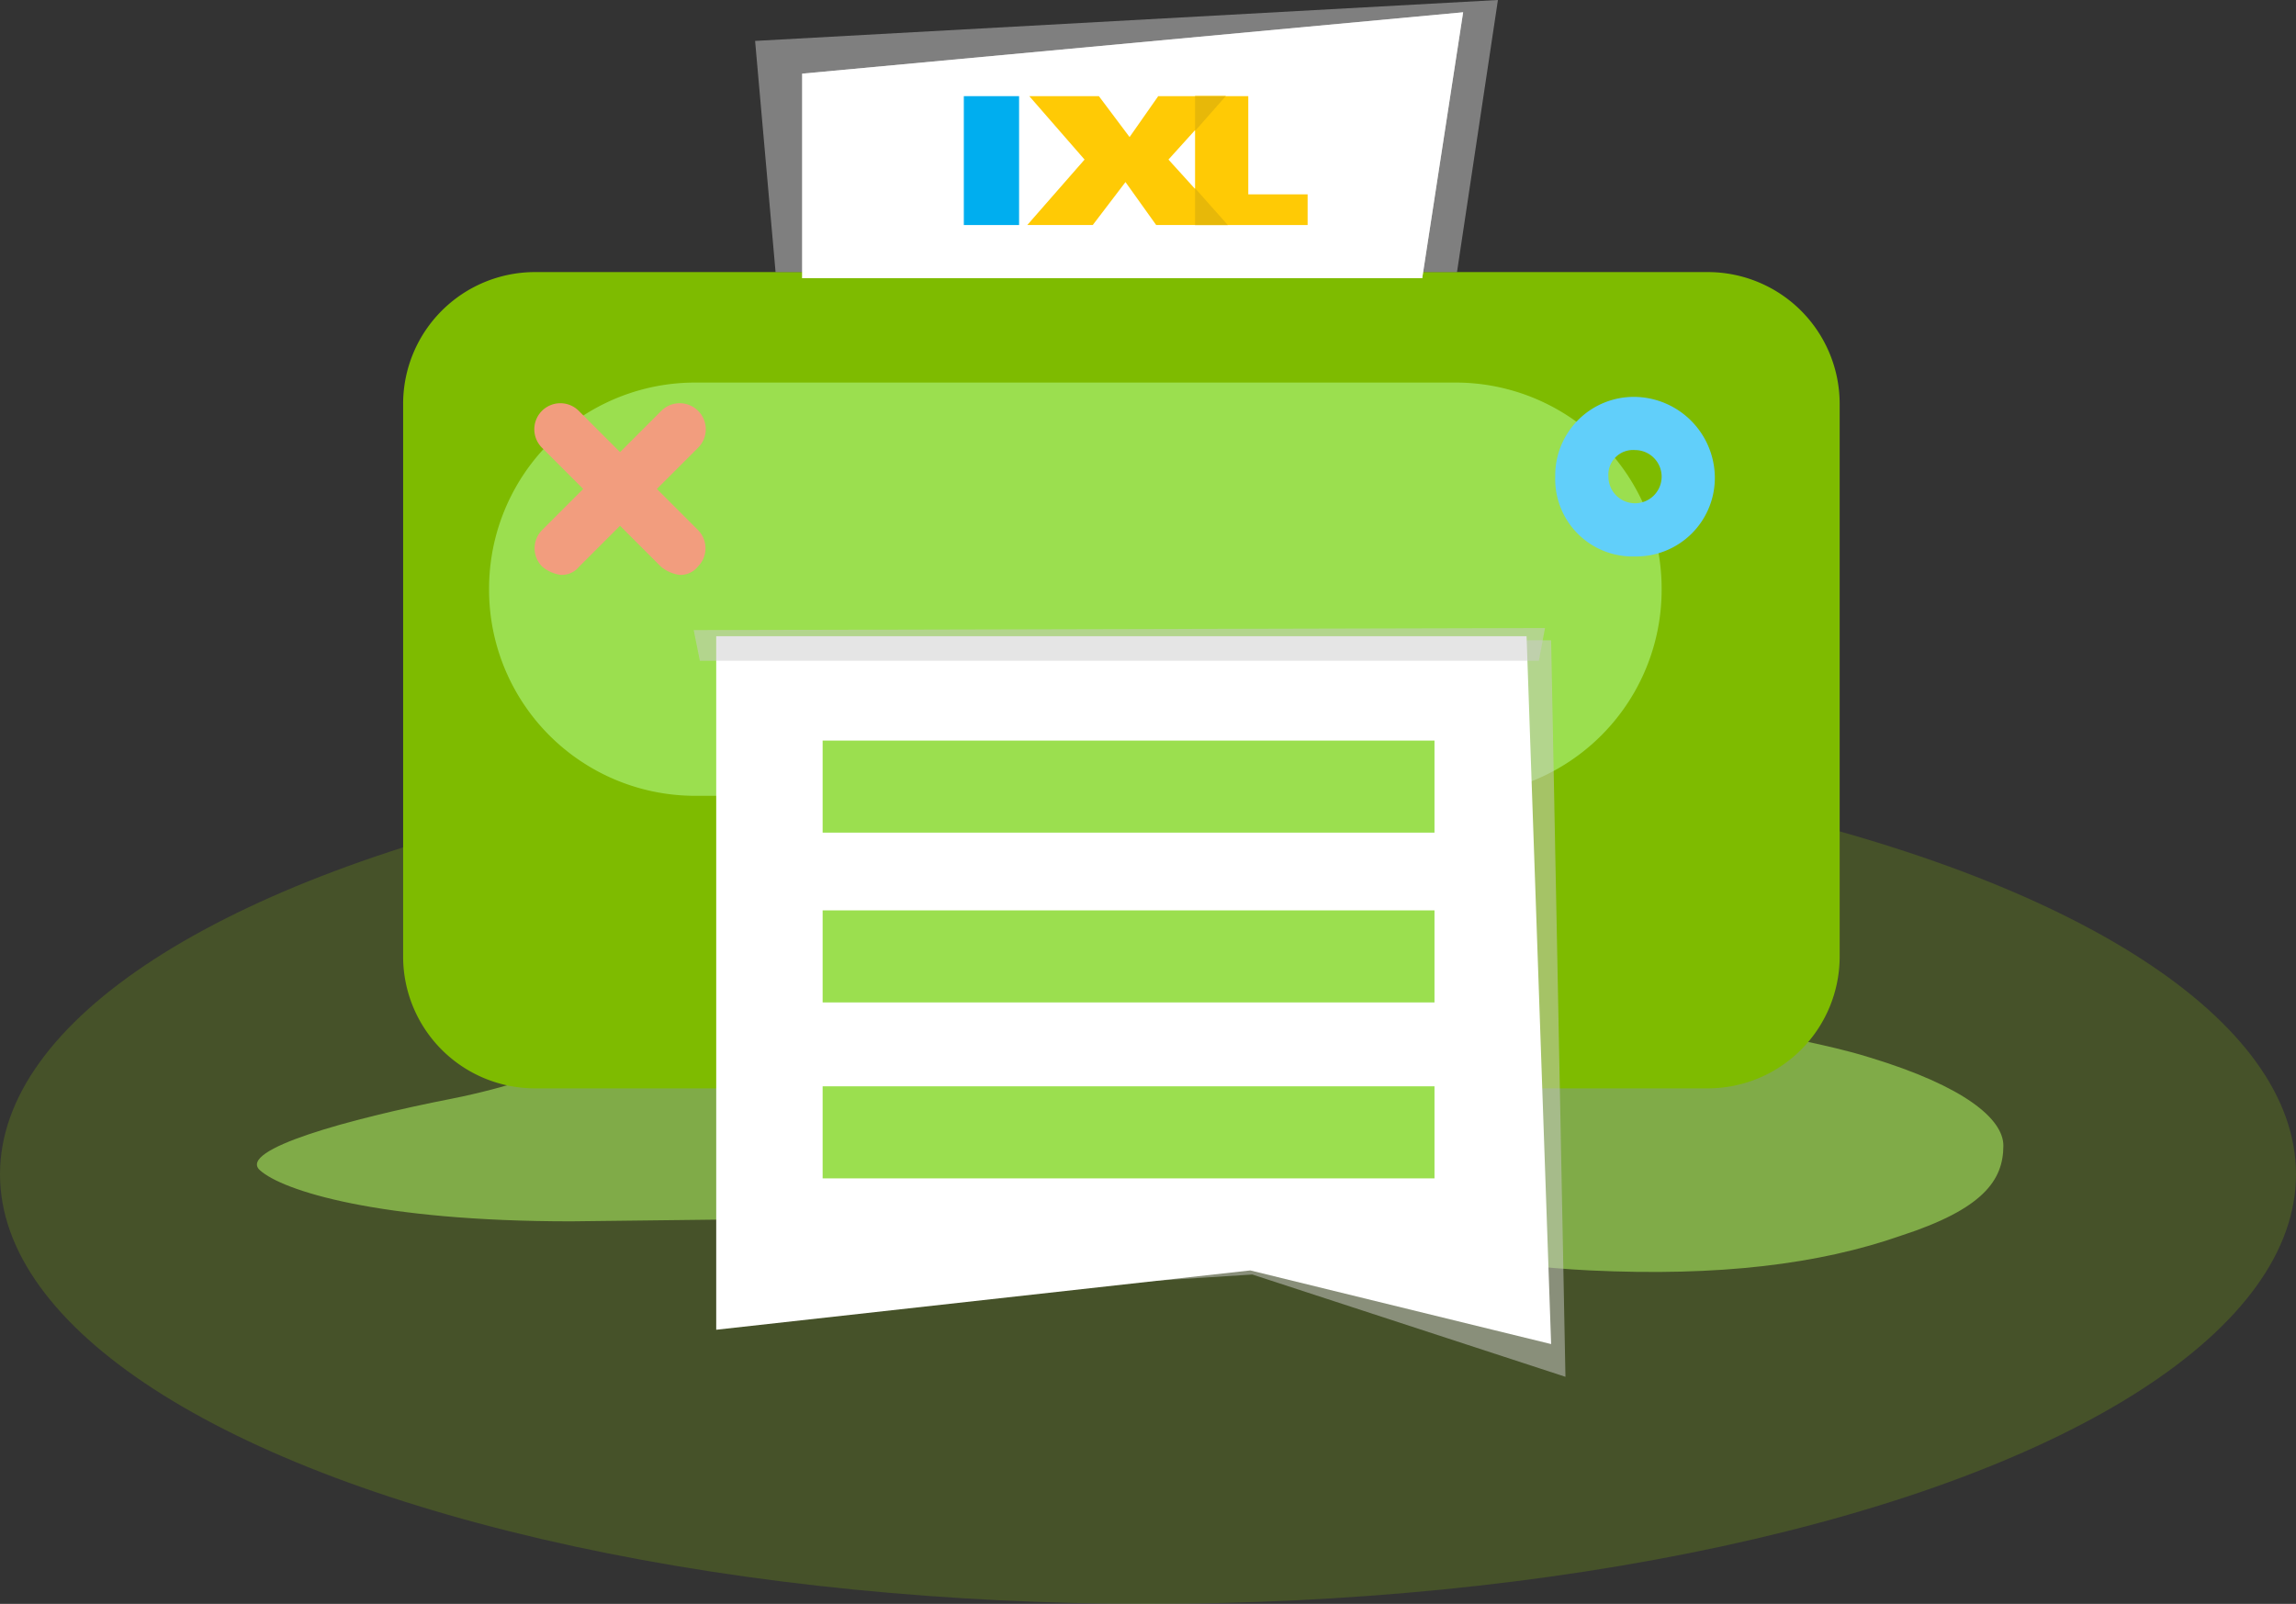
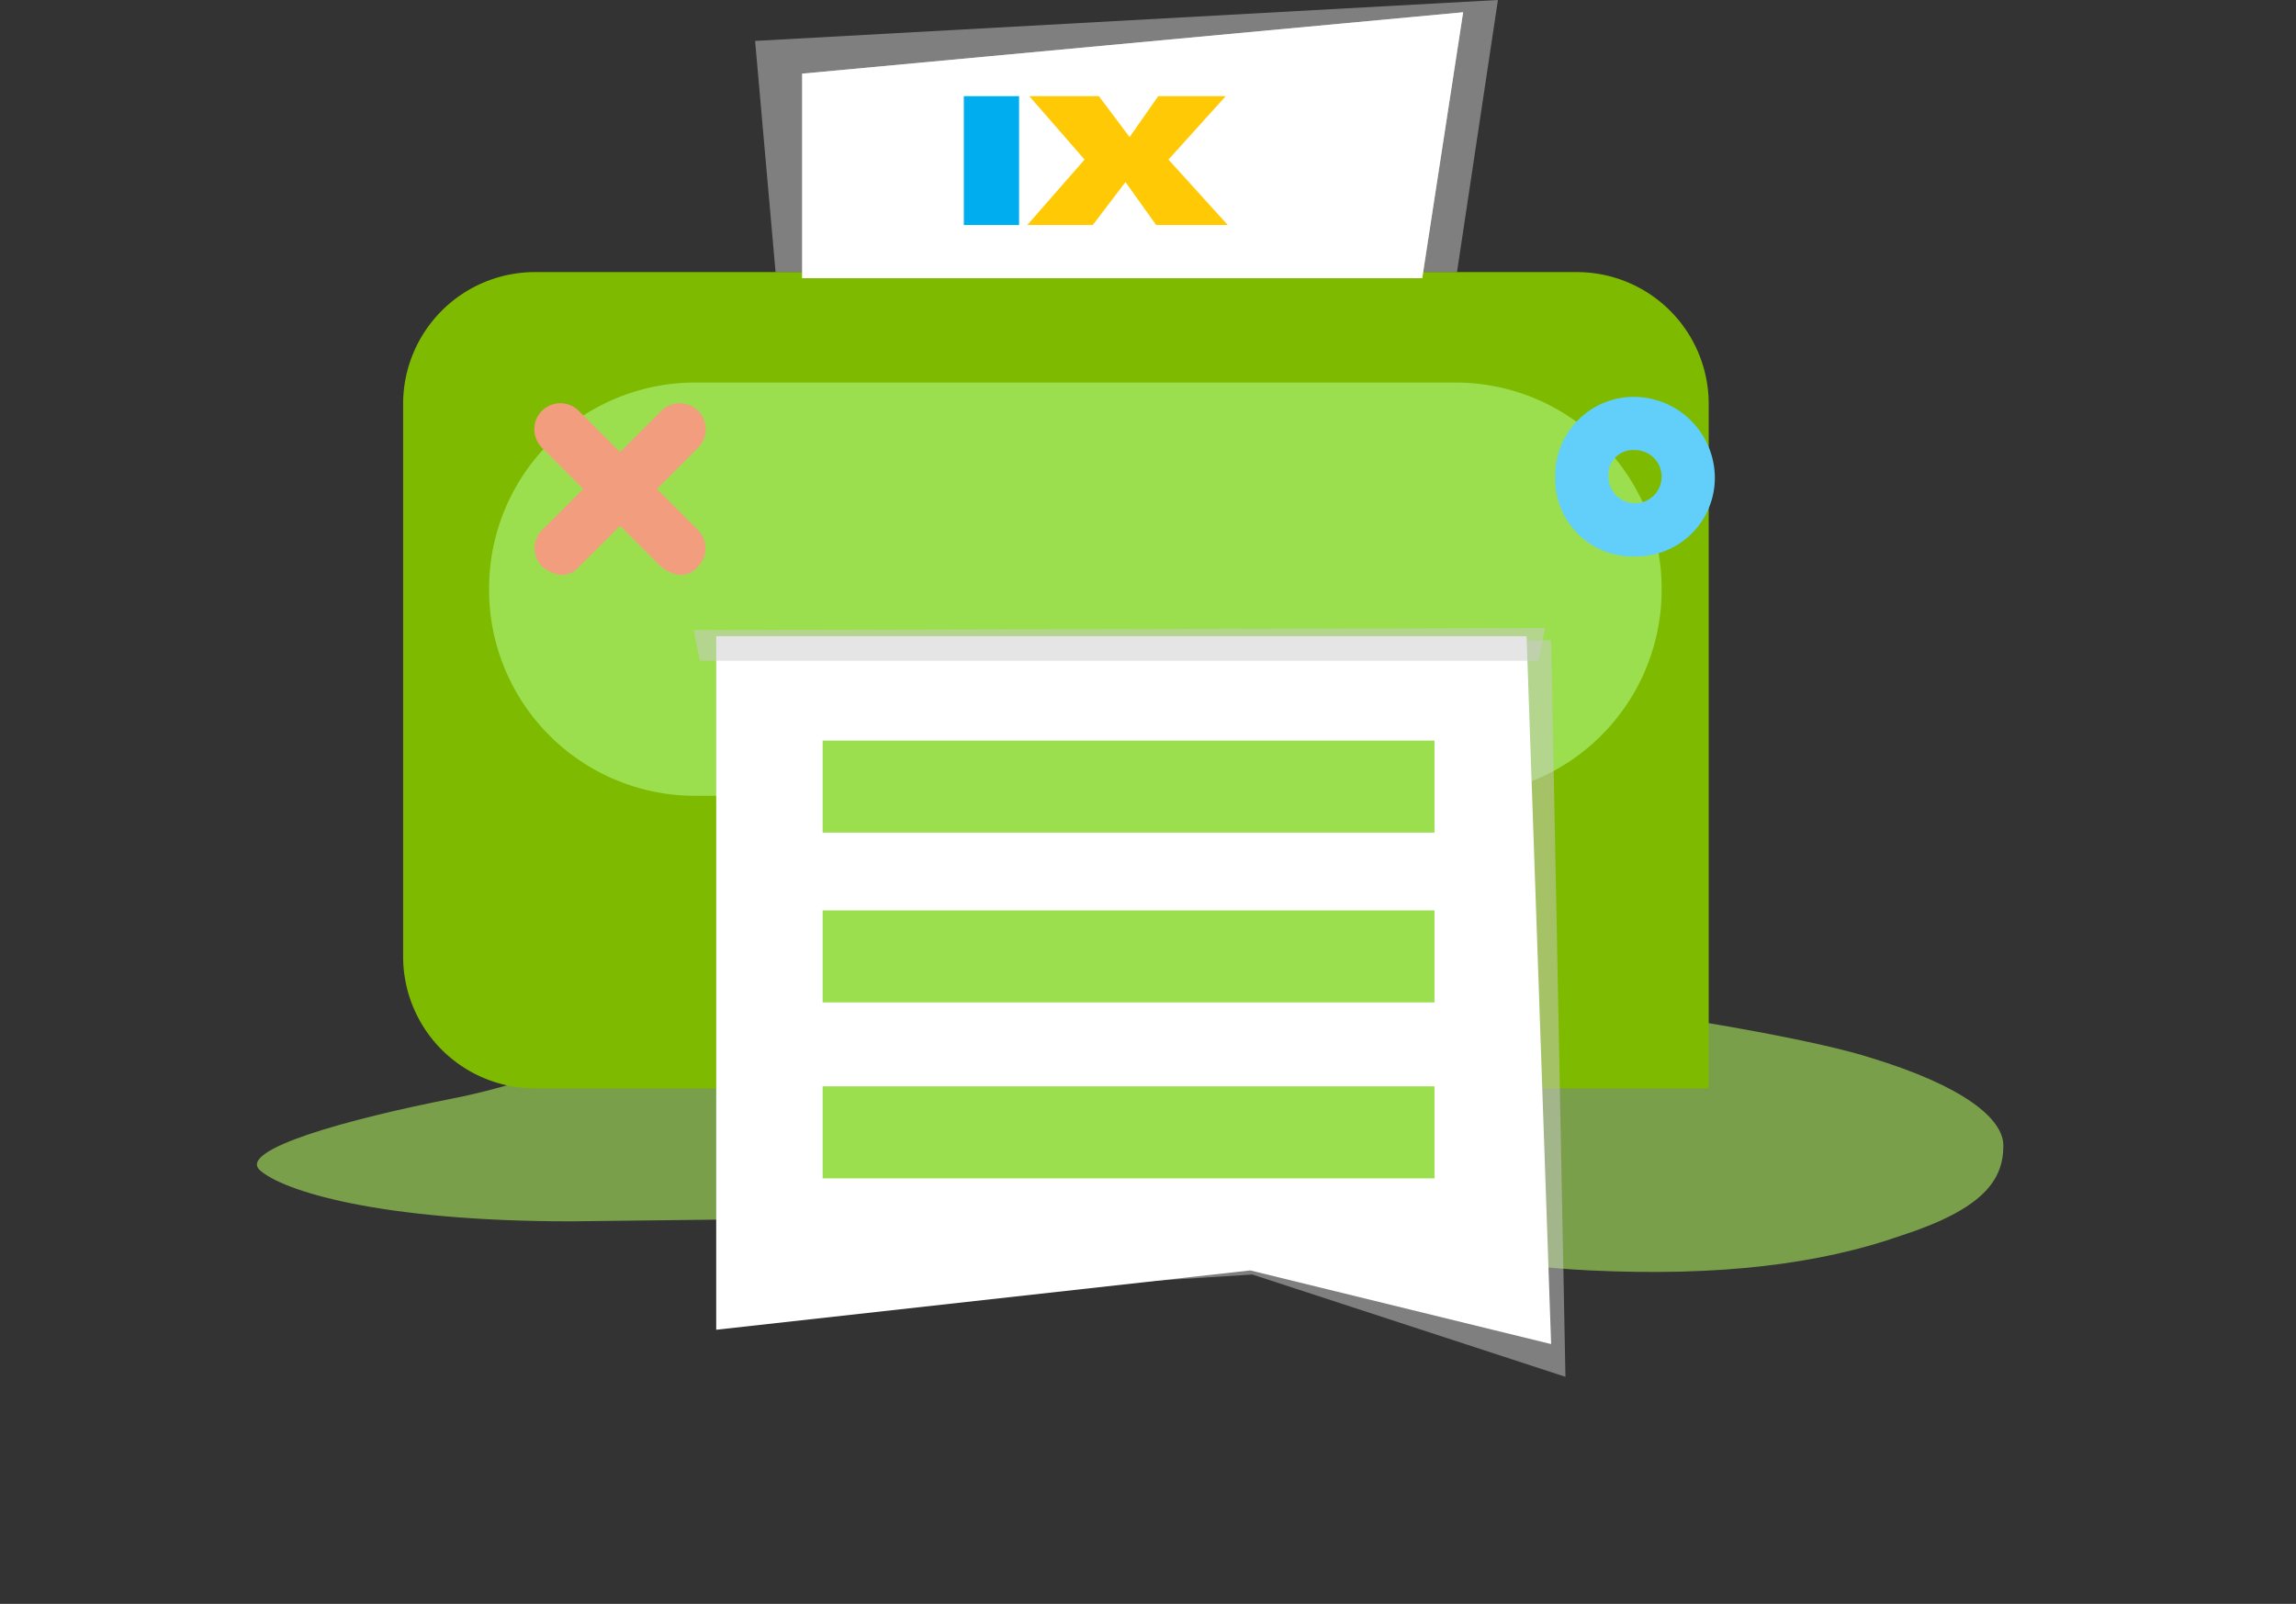
<svg xmlns="http://www.w3.org/2000/svg" id="icon-classroom-resources" width="112.2" height="78.4" viewBox="0 0 112.2 78.4">
  <rect x="0" y="0" width="112.2" height="78.4" fill="#333333" stroke="none" />
  <defs>
    <style>
            .cls-1{fill:#94d100;opacity:.2}.cls-2{fill:#a1dc5a;opacity:.64}.cls-3{fill:#7ebb00}.cls-4{fill:#9bdf4f}.cls-5{fill:#ccc}.cls-5,.cls-9{opacity:.5}.cls-6,.cls-9{fill:#fff}.cls-7{fill:#61cffa}.cls-8{fill:#f29d7e}.cls-10{fill:#ffca05}.cls-10,.cls-12{fill-rule:evenodd}.cls-11{fill:#00aeef}.cls-12{fill:#e7b809}
        </style>
  </defs>
  <g id="Group_219" data-name="Group 219">
-     <ellipse id="Ellipse_24" cx="56.1" cy="21" class="cls-1" data-name="Ellipse 24" rx="56.1" ry="21" transform="translate(0 36.4)" />
    <path id="Path_343" d="M77.7 62.1c6.3.3 11.2-.3 15.2-1.7 4-1.3 5-2.7 5-4.4 0-1.3-1.9-2.9-6.5-4.3-4.7-1.5-21.4-4-32.3-4.2s-16 .3-21 1.4-10.9 3.8-16 4.8-10.5 2.5-9.4 3.5 5.8 2.5 15.2 2.5c9.3-.1 25.7-.4 31.5.3s14 1.9 18.3 2.1z" class="cls-2" data-name="Path 343" />
  </g>
-   <path id="Path_344" d="M75.9 53.2h7.6a6.445 6.445 0 0 0 6.4-6.4V19.7a6.445 6.445 0 0 0-6.4-6.4H26.1a6.445 6.445 0 0 0-6.4 6.4v27.1a6.445 6.445 0 0 0 6.4 6.4h10" class="cls-3" data-name="Path 344" />
+   <path id="Path_344" d="M75.9 53.2h7.6V19.7a6.445 6.445 0 0 0-6.4-6.4H26.1a6.445 6.445 0 0 0-6.4 6.4v27.1a6.445 6.445 0 0 0 6.4 6.4h10" class="cls-3" data-name="Path 344" />
  <path id="Path_345" d="M34 38.9h37.1a10.072 10.072 0 0 0 10.1-10.1 10.072 10.072 0 0 0-10.1-10.1H34a10.072 10.072 0 0 0-10.1 10.1A10.072 10.072 0 0 0 34 38.9z" class="cls-4" data-name="Path 345" />
  <path id="Path_346" d="M36.2 63.9l25-1.6 15.3 5-.7-36H36.2z" class="cls-5" data-name="Path 346" />
  <path id="Path_347" d="M35 65l26.1-2.9 14.7 3.6-1.2-34.6H35z" class="cls-6" data-name="Path 347" />
  <g id="Group_220" data-name="Group 220">
    <path id="Path_348" d="M79.9 27.2a3.842 3.842 0 0 0 3.9-3.9 3.971 3.971 0 0 0-3.9-3.9 3.842 3.842 0 0 0-3.9 3.9 3.783 3.783 0 0 0 3.9 3.9zm0-5.2a1.3 1.3 0 1 1-1.3 1.3 1.206 1.206 0 0 1 1.3-1.3z" class="cls-7" data-name="Path 348" />
    <path id="Path_349" d="M26.5 27.7a1.8 1.8 0 0 0 .9.4 1.086 1.086 0 0 0 .9-.4l2-2 2 2a1.8 1.8 0 0 0 .9.4 1.086 1.086 0 0 0 .9-.4 1.267 1.267 0 0 0 0-1.8l-2-2 2-2a1.273 1.273 0 1 0-1.8-1.8l-2 2-2-2a1.273 1.273 0 1 0-1.8 1.8l2 2-2 2a1.267 1.267 0 0 0 0 1.8z" class="cls-8" data-name="Path 349" />
  </g>
  <path id="Path_350" d="M37.9 13.3h33.3l2-13.3-36.3 2z" class="cls-5" data-name="Path 350" />
  <g id="Group_223" data-name="Group 223">
    <path id="Path_351" d="M39.2 13.6h30.3l2-13-32.3 3z" class="cls-6" data-name="Path 351" />
    <path id="Path_352" d="M39.2 13.6h30.3l2-13-32.3 3z" class="cls-9" data-name="Path 352" />
    <g id="Group_222" data-name="Group 222">
      <g id="Group_221" data-name="Group 221">
-         <path id="Path_353" d="M58.4 11h5.5V9.5H61V4.7h-2.6z" class="cls-10" data-name="Path 353" />
        <path id="Path_354" d="M50.2 11h3.2L55 8.9l1.5 2.1H60l-2.9-3.2 2.8-3.1h-3.3l-1.4 2-1.5-2h-3.4L53 7.8z" class="cls-10" data-name="Path 354" />
        <path id="Rectangle_129" d="M0 0h2.7v6.3H0z" class="cls-11" data-name="Rectangle 129" transform="translate(47.1 4.7)" />
-         <path id="Path_355" d="M58.4 11H60l-1.6-1.8V11zm1.5-6.3h-1.5v1.7z" class="cls-12" data-name="Path 355" />
      </g>
    </g>
  </g>
  <path id="Rectangle_130" d="M0 0h29.9v4.5H0z" class="cls-4" data-name="Rectangle 130" transform="translate(40.2 36.2)" />
  <path id="Rectangle_131" d="M0 0h29.9v4.5H0z" class="cls-4" data-name="Rectangle 131" transform="translate(40.2 44.5)" />
  <path id="Rectangle_132" d="M0 0h29.9v4.5H0z" class="cls-4" data-name="Rectangle 132" transform="translate(40.2 53.1)" />
  <path id="Path_356" d="M34.2 32.3h41l.3-1.6-41.6.1z" class="cls-5" data-name="Path 356" />
</svg>